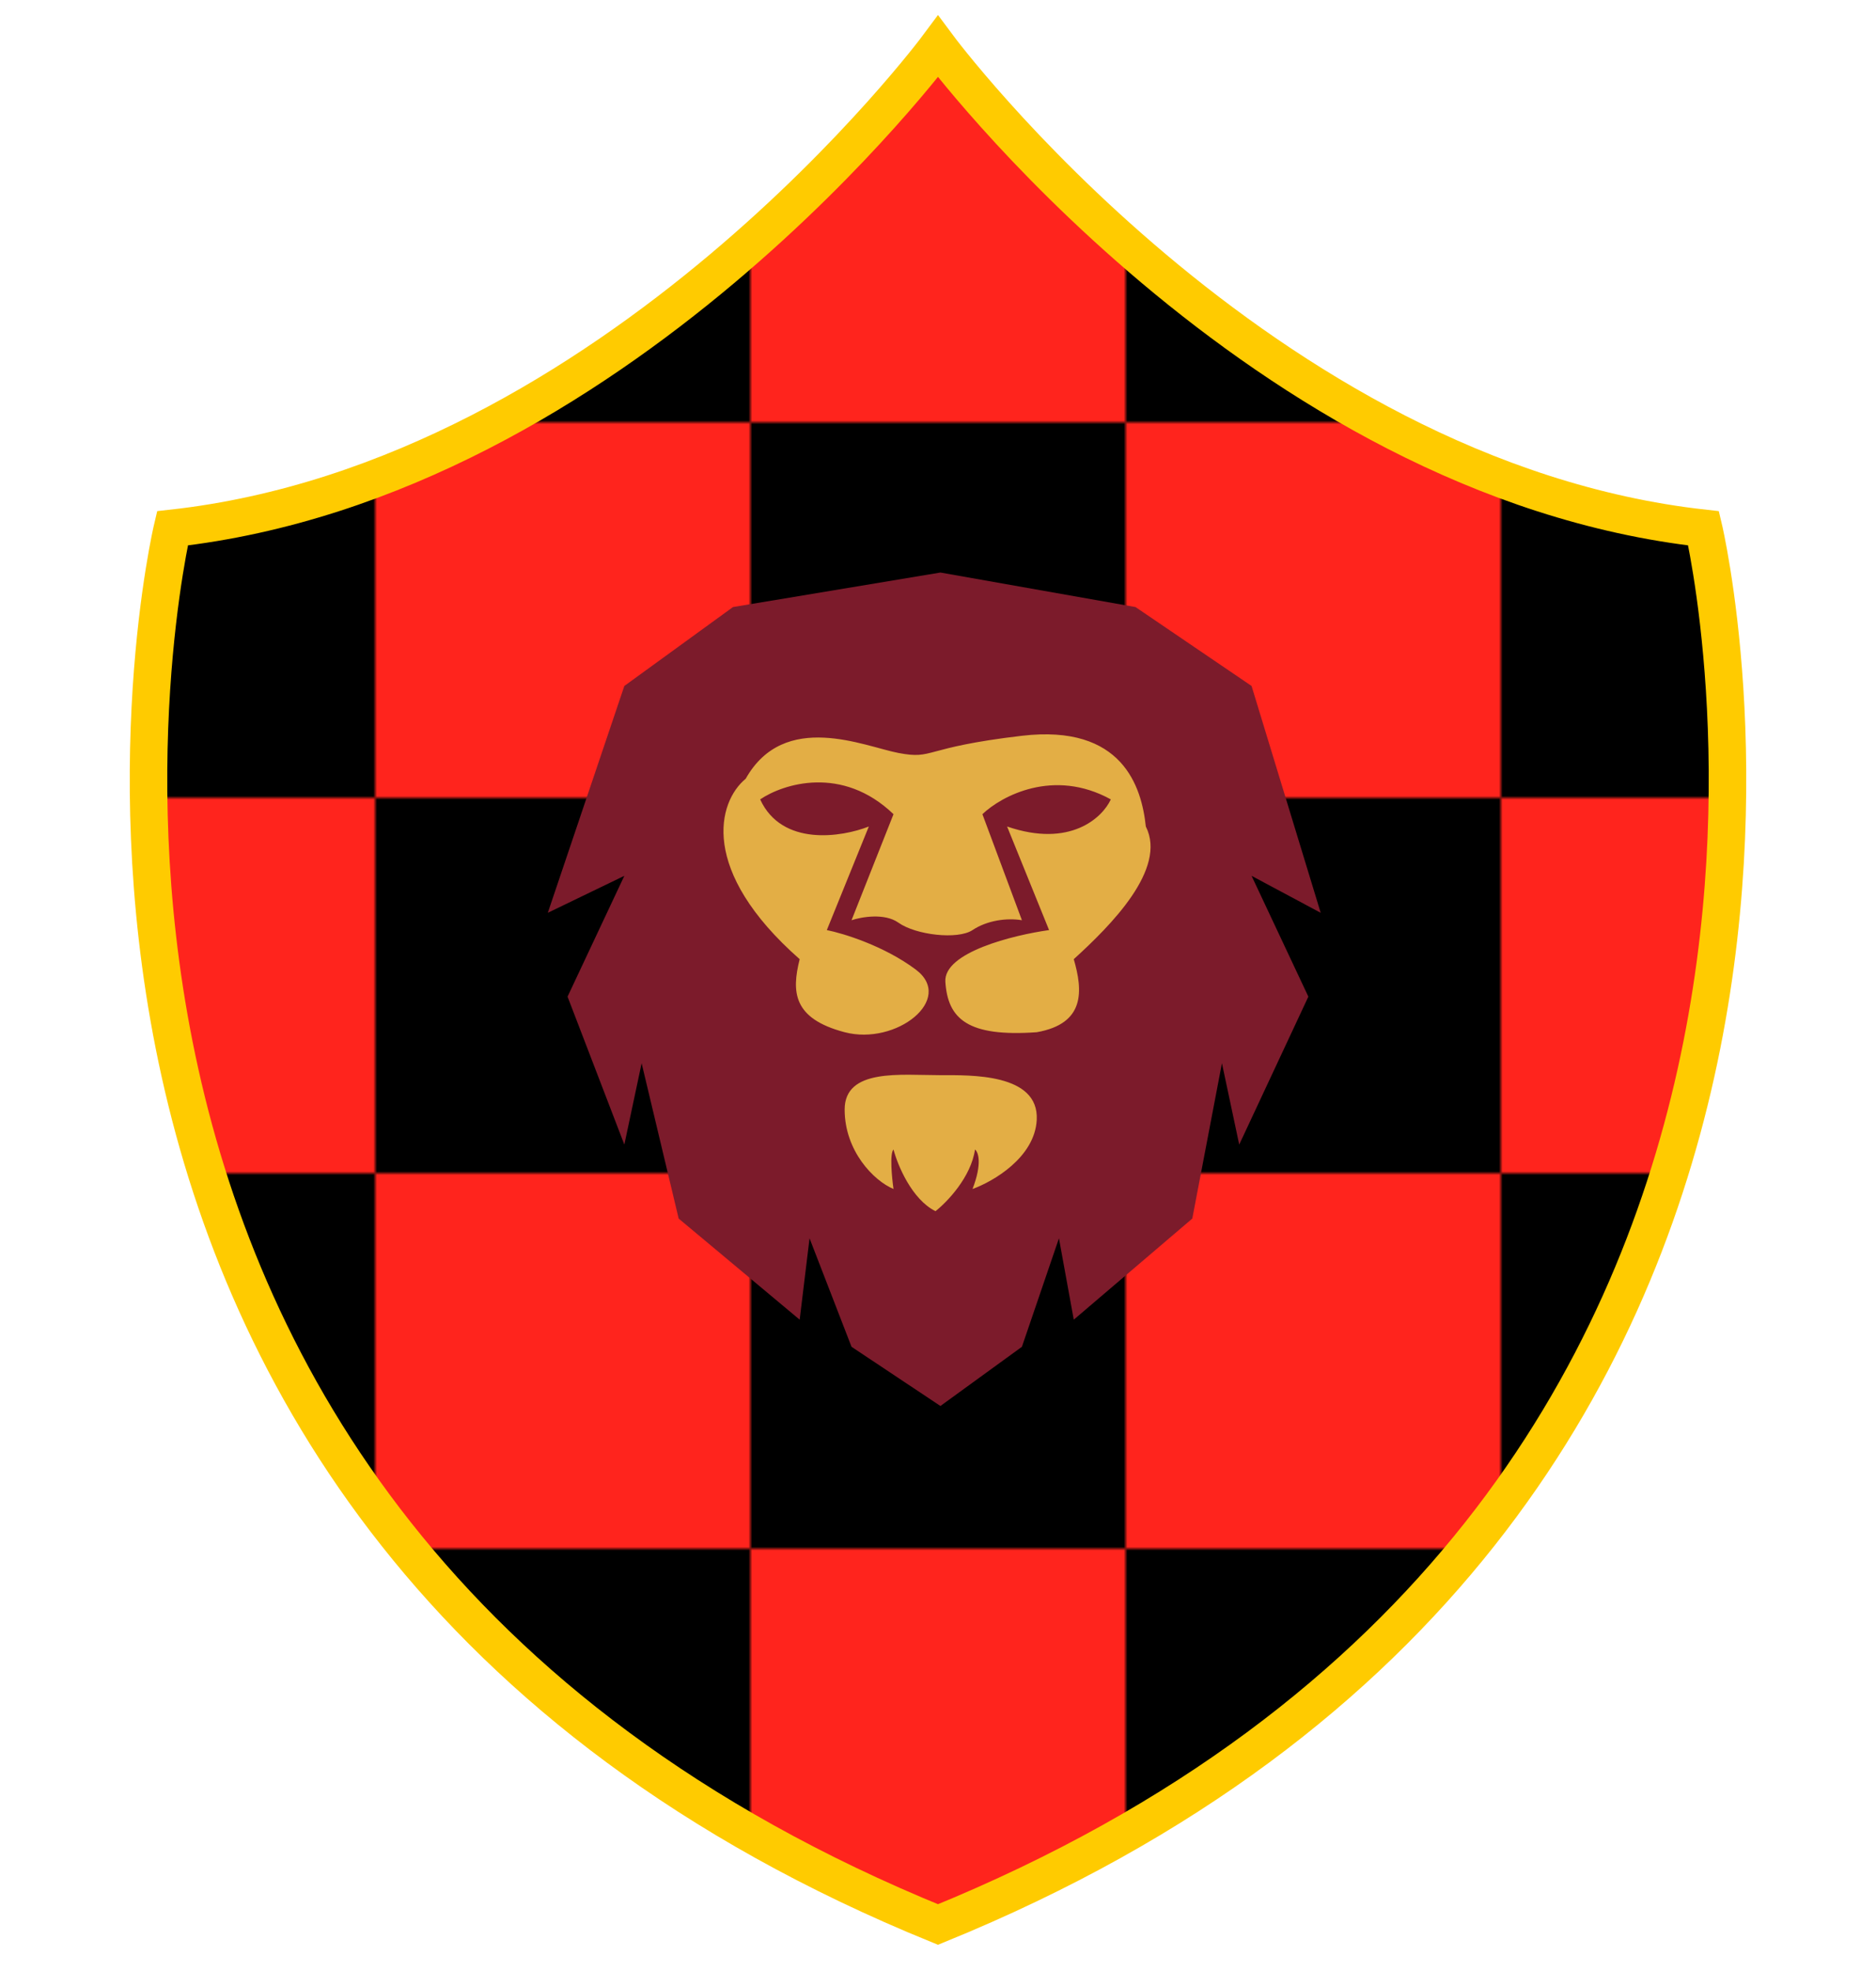
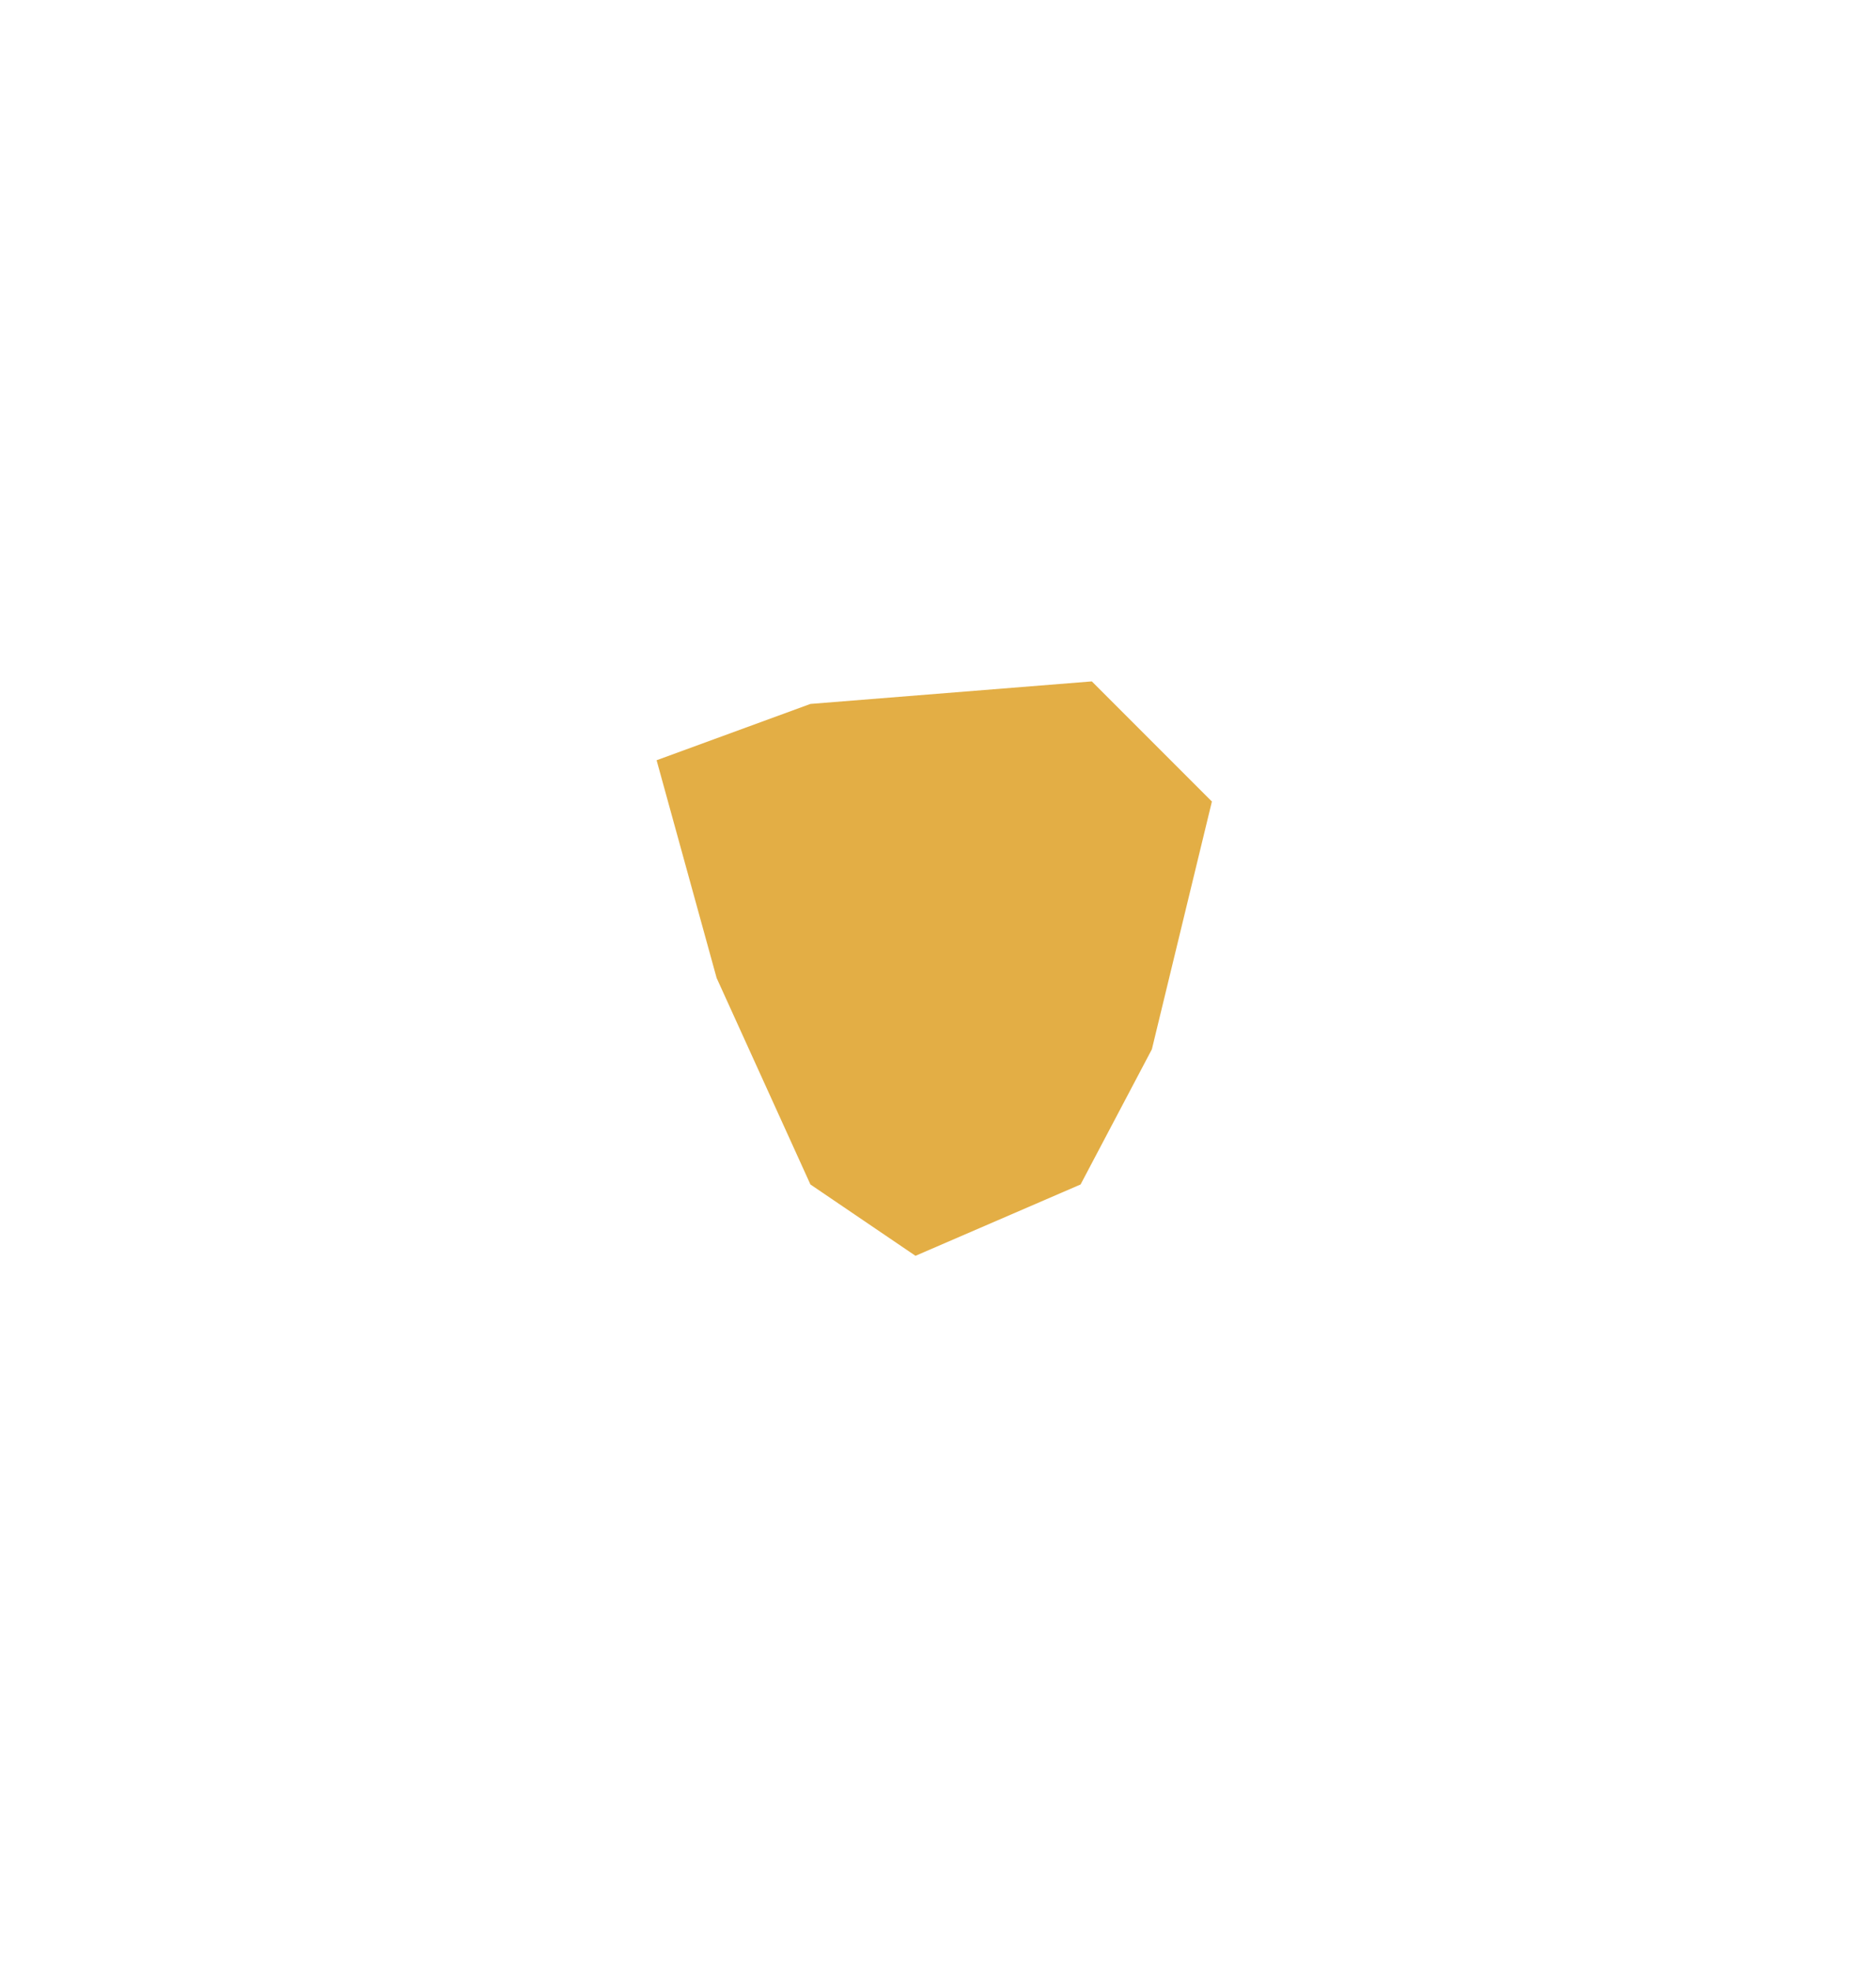
<svg xmlns="http://www.w3.org/2000/svg" width="500px" height="525px" viewBox="0 0 500 500" preserveAspectRatio="xMidYMid meet">
  <defs>
    <clipPath id="formato">
-       <path d="M454.05,128.223C335.565,115.063,249.995-0.117,249.995-0.117s-85.55,115.18-204.04,128.34 c0,0-62.53,263.285,204.04,371.896C516.565,391.508,454.05,128.223,454.05,128.223z" />
-     </clipPath>
+       </clipPath>
  </defs>
  <g id="fundo" fill="#ff241d" x="0">
-     <path d="M454.05,128.223C335.565,115.063,249.995-0.117,249.995-0.117s-85.55,115.18-204.04,128.34 c0,0-62.53,263.285,204.04,371.896C516.565,391.508,454.05,128.223,454.05,128.223z" />
-   </g>
+     </g>
  <g id="estampa1" fill="#000000" x="0" clip-path="url(#formato)">
    <defs>
      <pattern id="Pattern" x="0" y="0" width="200" height="200" patternUnits="userSpaceOnUse">
        <rect x="100" y="0" width="100" height="100" />
        <rect x="0" y="100" width="100" height="100" />
      </pattern>
    </defs>
    <rect fill="url(#Pattern)" x="0" y="0" width="500" height="500" clip-path="url(#corte-formato)" />
  </g>
  <g id="borda" fill="none" stroke="#ffcb00" stroke-width="10" x="0">
-     <path d="M454.05,128.223C335.565,115.063,249.995-0.117,249.995-0.117s-85.55,115.18-204.04,128.34 c0,0-62.53,263.285,204.04,371.896C516.565,391.508,454.05,128.223,454.05,128.223z" />
-   </g>
+     </g>
  <g id="adorno" transform="scale(2) translate(64, 65)" data-nome="leao colorido">
    <path d="M97.5 35.5L89.5 68.5L80 86.5L58 96L44 86.5L31.5 59L23.5 30L44 22.5L81.5 19.5L97.5 35.5Z" fill="#E3AE45" />
-     <path fill-rule="evenodd" clip-rule="evenodd" d="M61.323 5L33.681 9.598L19.201 20.107L9 50.319L19.201 45.394L11.633 61.485L19.201 81.189L21.505 70.352L26.441 91.041L42.566 104.506L43.882 93.669L49.476 108.118L61.323 116L72.182 108.118L77.118 93.669L79.093 104.506L94.888 91.041L98.837 70.352L101.141 81.189L110.355 61.485L102.786 45.394L112 50.319L102.786 20.107L87.32 9.598L61.323 5ZM51.78 38.826C48.16 40.249 40.197 41.519 37.301 35.214C40.372 33.134 48.226 30.616 55.071 37.184L49.477 51.306C50.793 50.868 53.886 50.321 55.729 51.634C58.032 53.276 63.627 53.933 65.601 52.619C67.576 51.306 70.208 50.977 72.183 51.306L66.918 37.184C69.44 34.776 76.395 31.01 84.029 35.214C82.932 37.622 78.632 41.716 70.208 38.826L75.802 52.619C71.086 53.276 61.718 55.575 61.981 59.516C62.31 64.442 64.942 66.879 74.157 66.222C80.667 65.077 80.299 60.655 79.093 56.495C84.029 52.007 91.56 44.479 88.694 38.826C88.145 33.572 85.609 25.166 72.183 26.742C58.756 28.319 60.536 29.944 55.729 29.031C51.203 28.171 40.533 23.309 35.373 32.464C31.644 35.529 29.139 44.673 42.566 56.495C41.468 60.873 41.68 64.411 48.56 66.222C55.44 68.032 63.297 61.815 58.032 57.874C53.82 54.721 48.379 53.057 46.185 52.619L51.78 38.826ZM61.323 71.943C56.039 71.943 48.56 71.004 48.56 76.521C48.56 82.038 52.438 86.007 55.071 87.101C54.851 85.569 54.544 82.372 55.071 81.847C55.619 83.927 57.505 88.481 60.664 90.057C62.2 88.853 65.403 85.525 65.93 81.847C66.369 82.175 66.918 83.686 65.601 87.101C68.343 86.116 73.893 82.898 74.157 77.906C74.486 71.666 65.271 71.943 61.323 71.943Z" fill="#7C1B2B" />
  </g>
</svg>